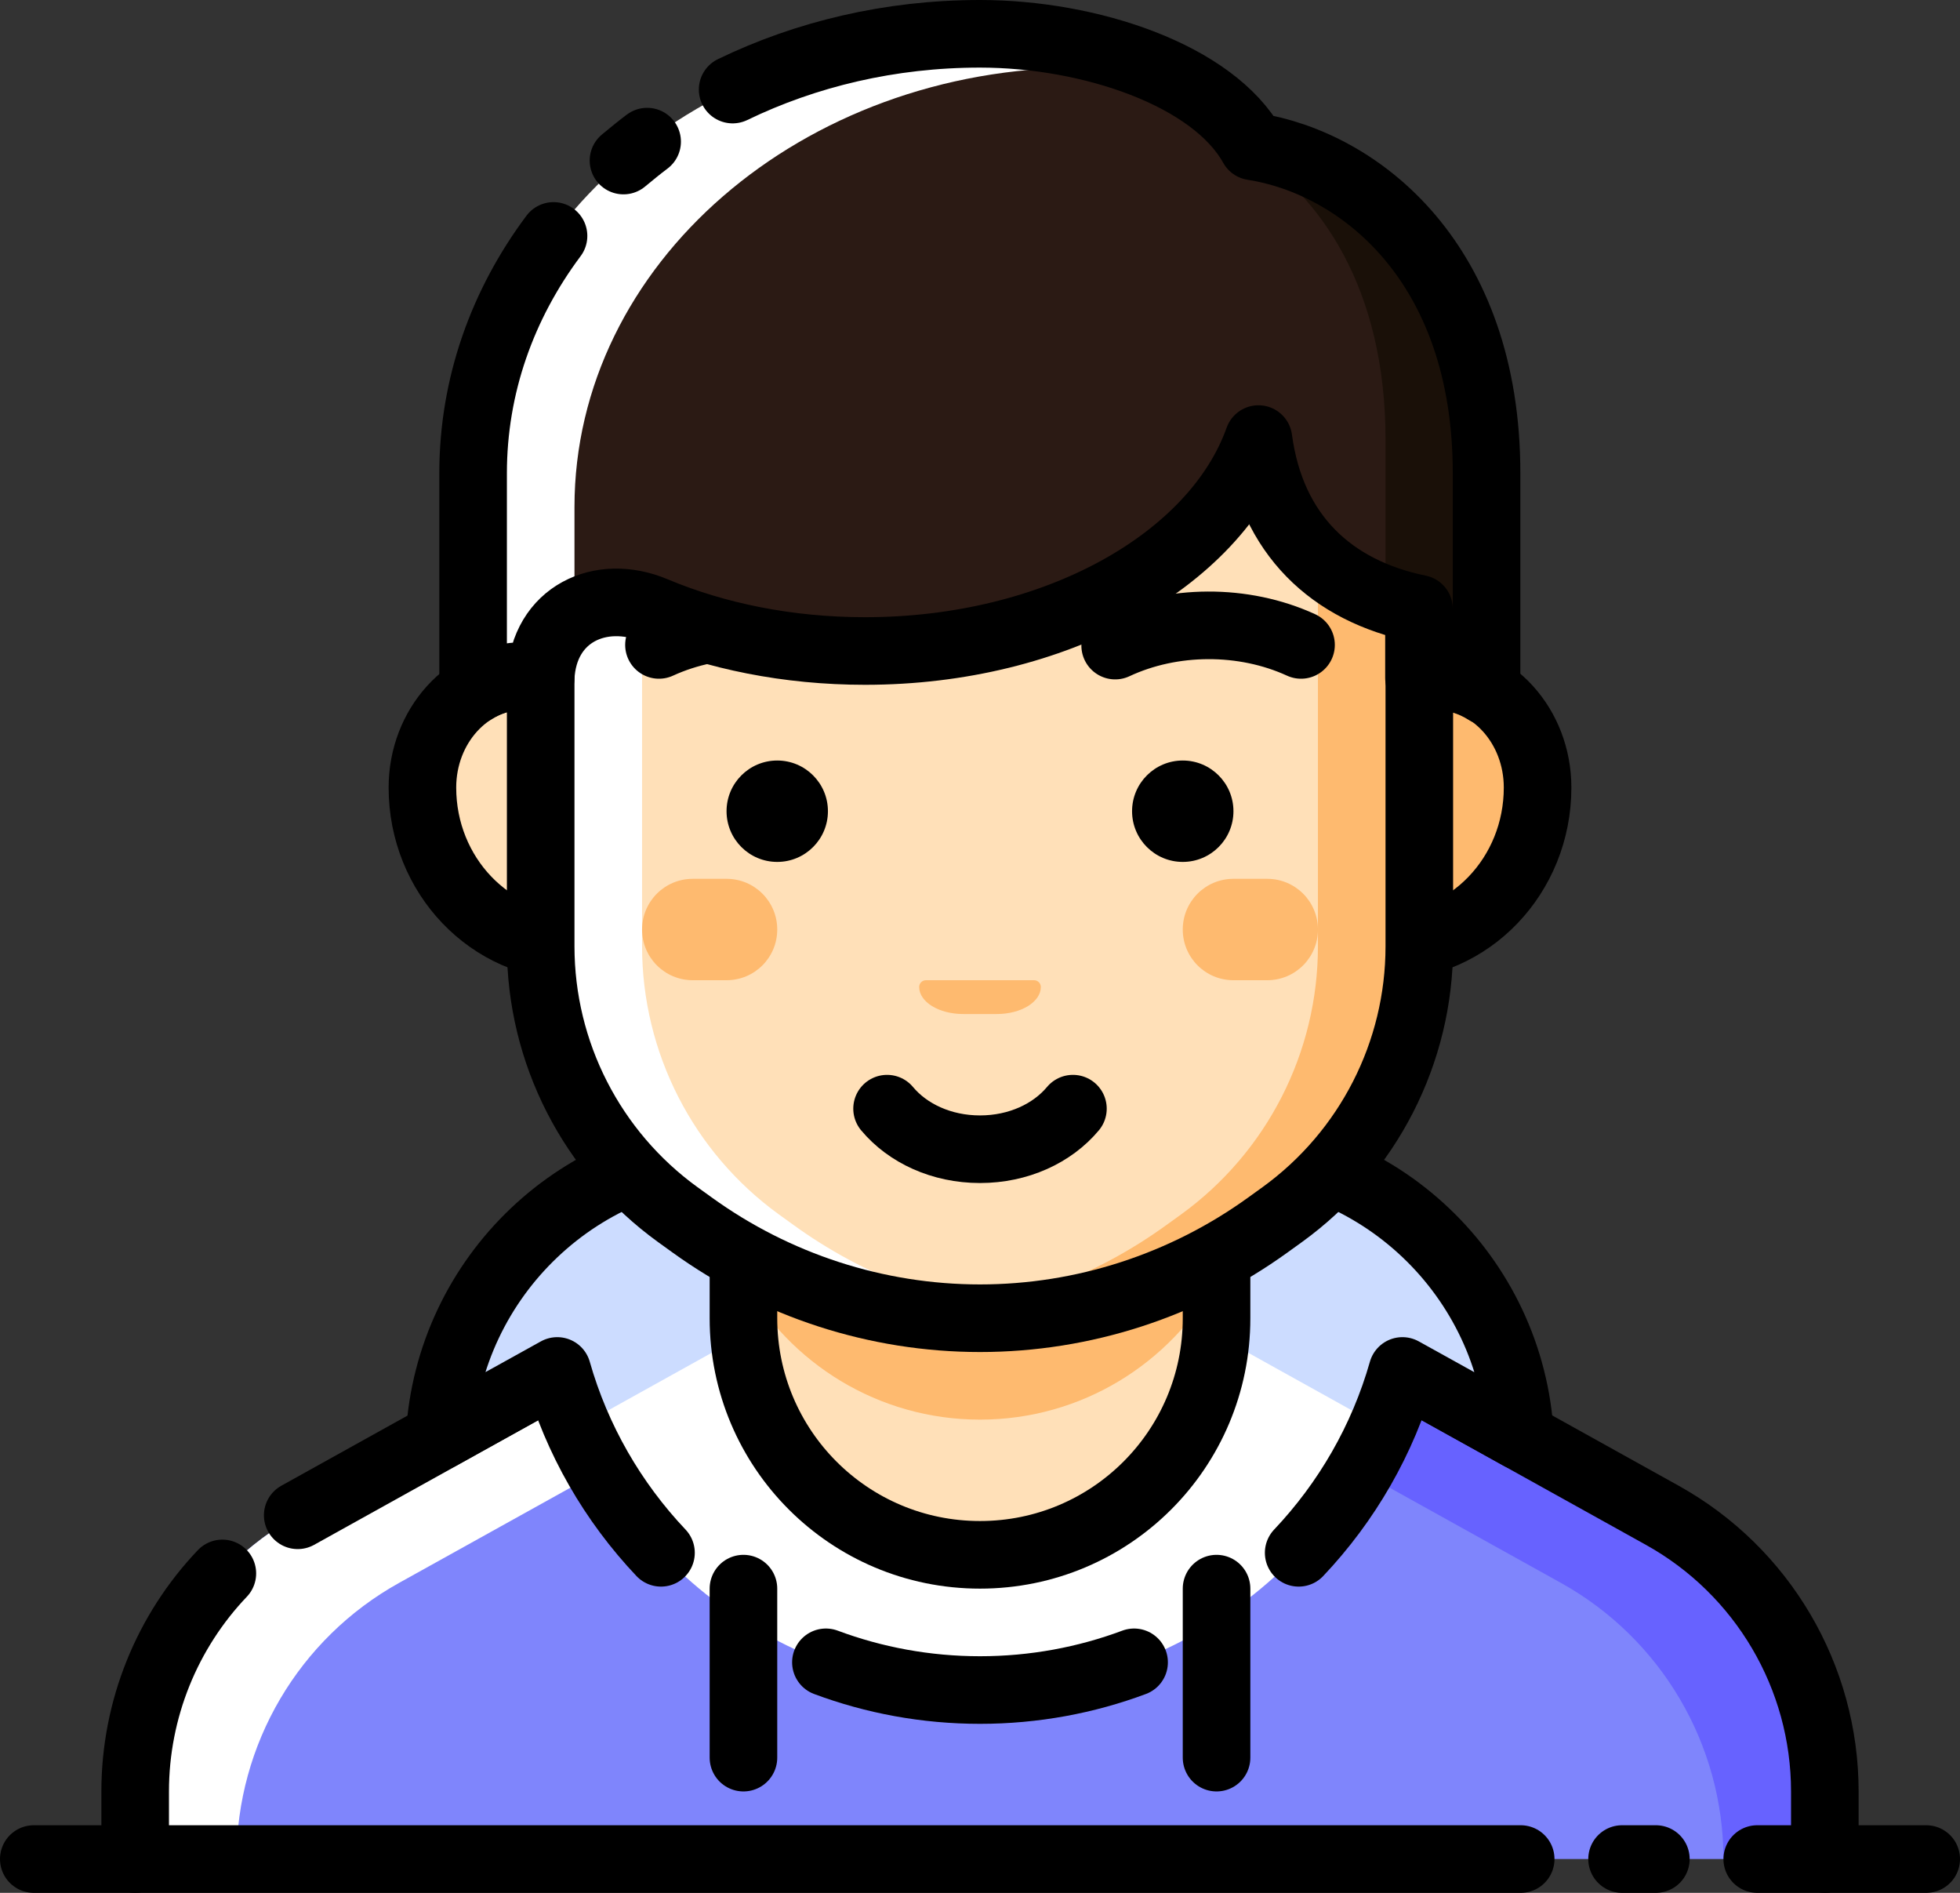
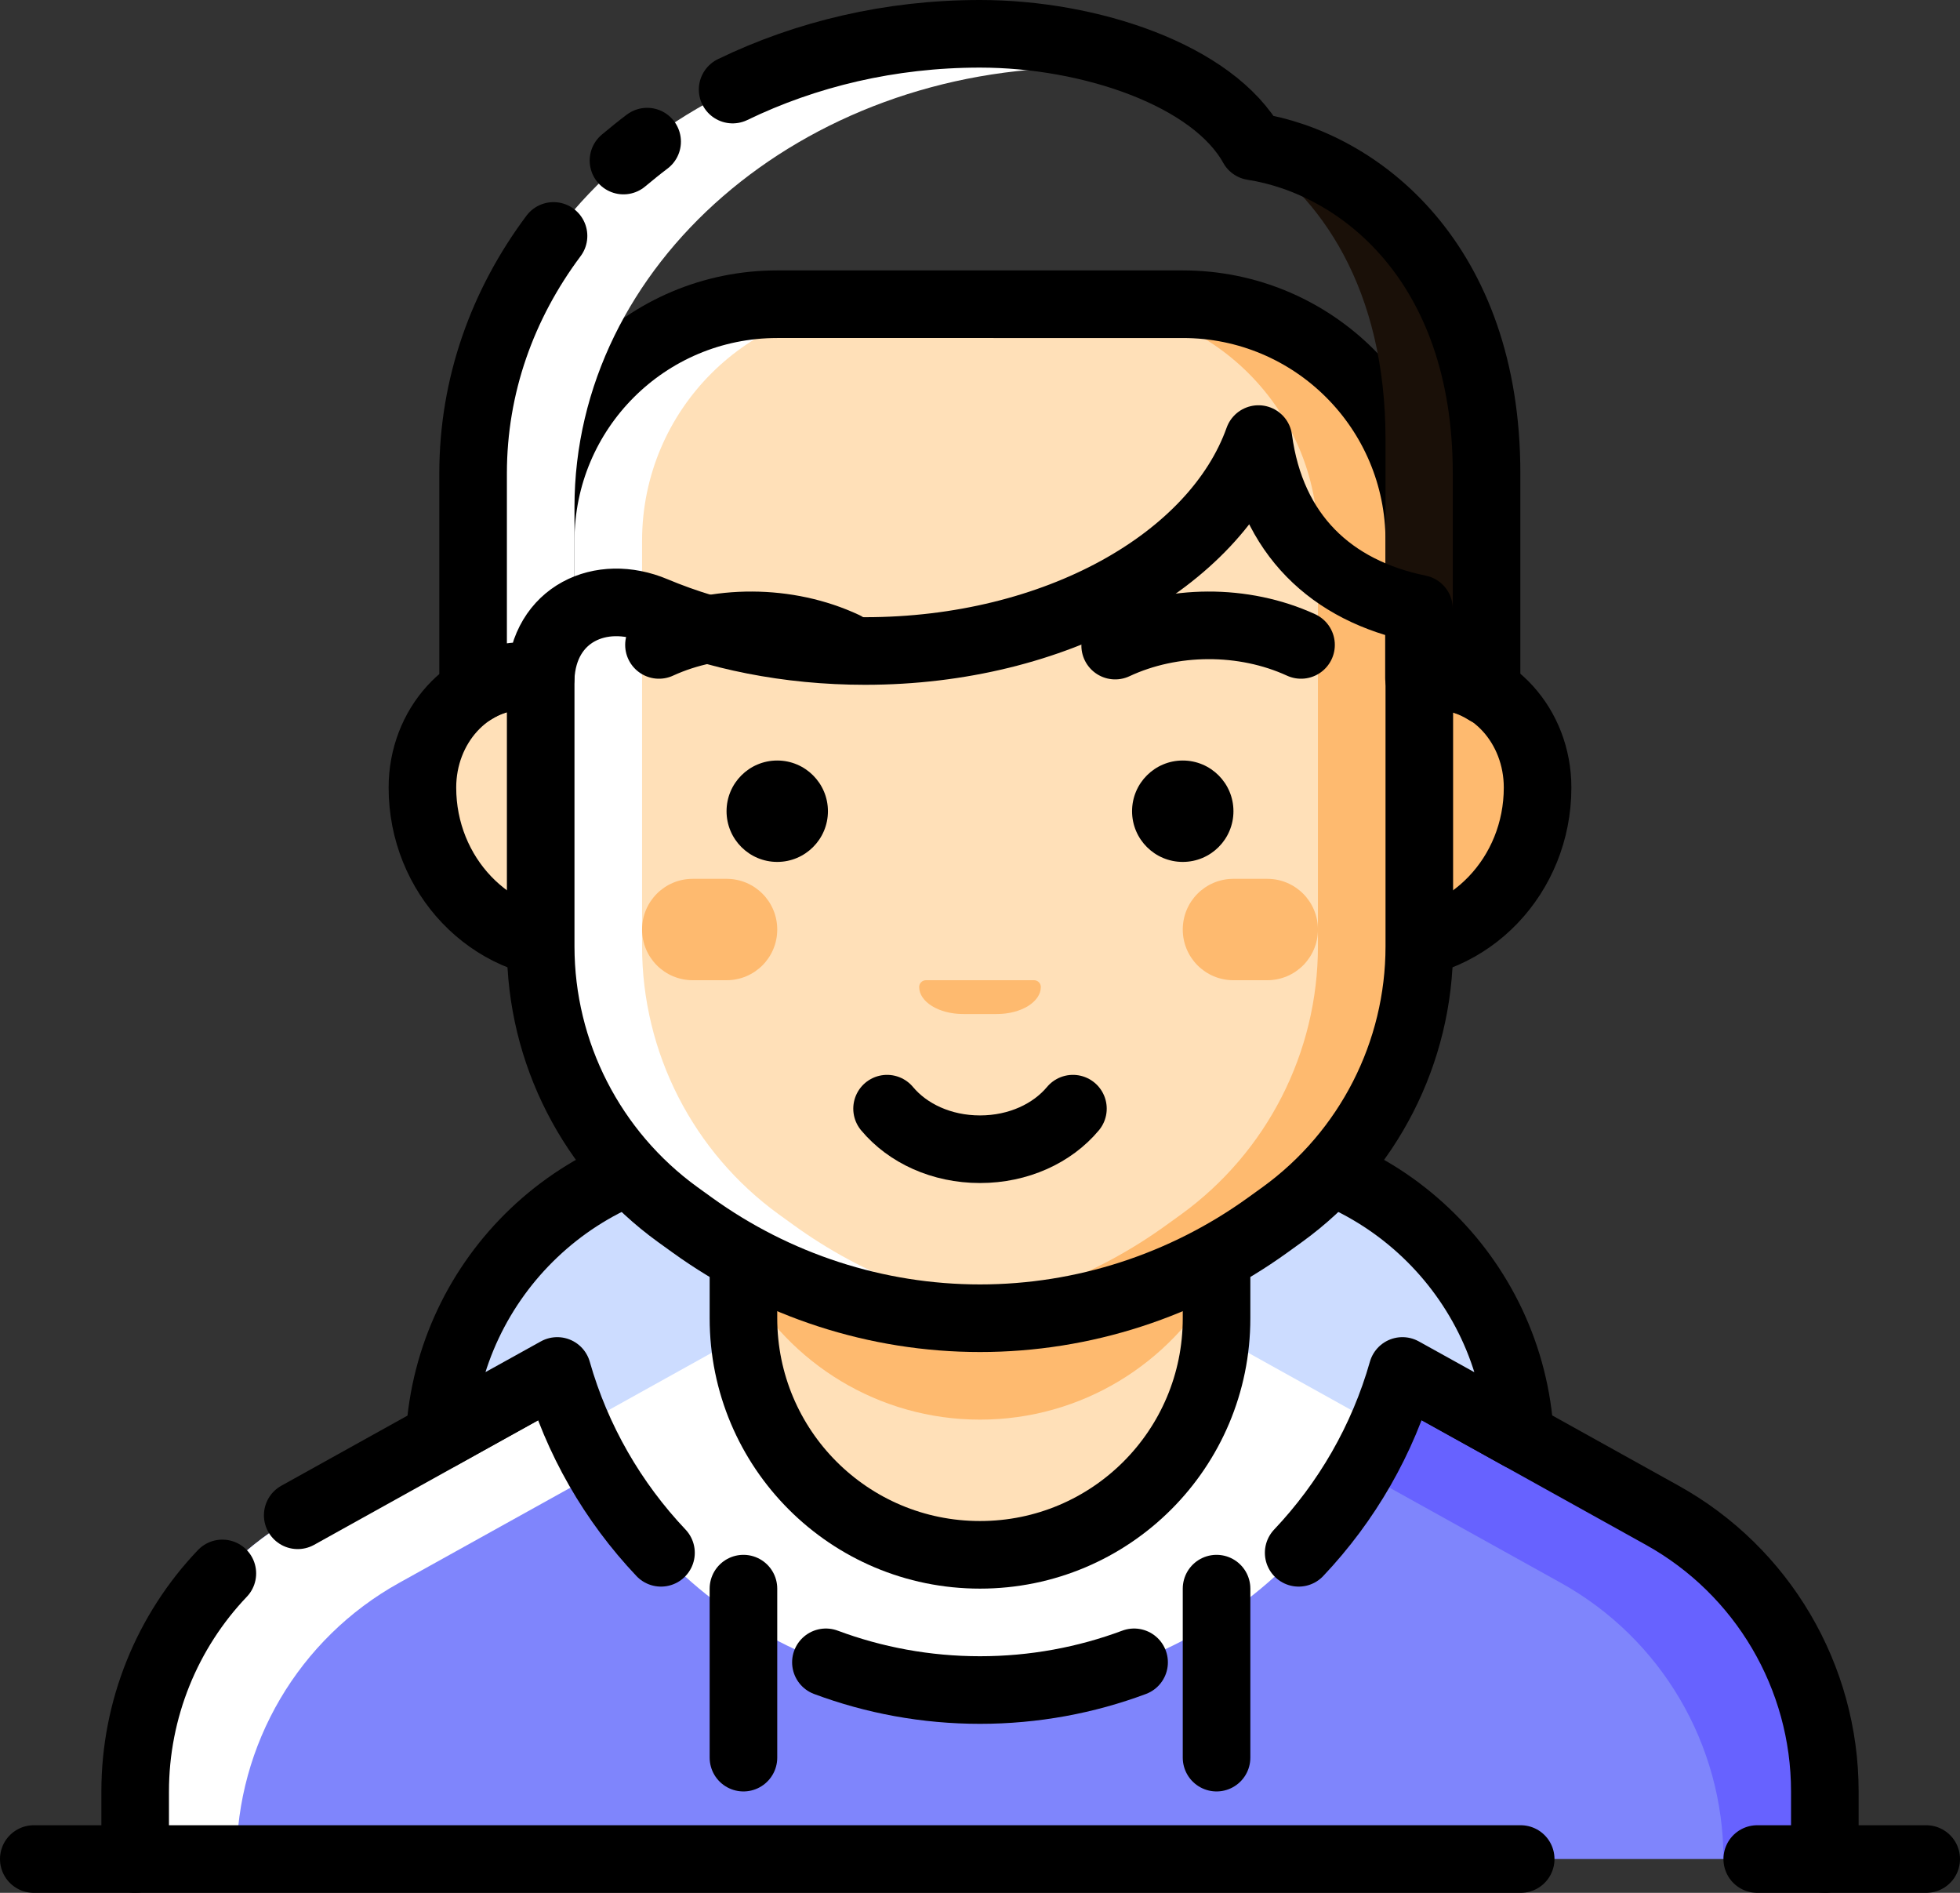
<svg xmlns="http://www.w3.org/2000/svg" version="1.1" id="Layer_3" x="0px" y="0px" viewBox="0 0 58 56" style="enable-background:new 0 0 58 56;" xml:space="preserve">
  <rect x="0" y="0" width="58" height="56" fill="#333333" stroke="none" />
  <style type="text/css">
	.st0{fill:#7F85FC;}
	.st1{fill:#6762FF;}
	.st2{fill:#FFFFFF;}
	.st3{fill:none;stroke:#000000;stroke-width:2;stroke-linecap:round;stroke-linejoin:round;stroke-miterlimit:10;}
	.st4{fill:#CCDCFF;}
	.st5{fill:#FFE0B8;}
	.st6{fill:#FEBA6F;}
	.st7{fill:#FEBA6F;stroke:#000000;stroke-width:2;stroke-linecap:round;stroke-linejoin:round;stroke-miterlimit:10;}
	.st8{fill:#FFE0B8;stroke:#000000;stroke-width:2;stroke-linecap:round;stroke-linejoin:round;stroke-miterlimit:10;}
	.st9{fill:#2B1A14;}
	.st10{fill:#1A1008;}
</style>
  <g>
    <g>
      <path class="st0" d="M54,55v-2c0-3.39-1.84-6.52-4.81-8.17L31.5,35h-5L8.81,44.83C5.84,46.48,4,49.61,4,53v2H54z" />
      <path class="st1" d="M49.19,44.83L31.5,35H29v2.28l17.19,9.55C49.16,48.48,51,51.61,51,55h3v-2C54,49.61,52.16,46.48,49.19,44.83z    " />
      <path class="st2" d="M26.5,35L8.81,44.83C5.84,46.48,4,49.61,4,53v2h3c0-3.39,1.84-6.52,4.81-8.17L29,37.28V35H26.5z" />
      <path class="st3" d="M6.58,46.55C4.95,48.26,4,50.56,4,53v2" />
      <path class="st3" d="M54,55v-2c0-3.39-1.84-6.52-4.81-8.17L31.5,35h-5L8.81,44.83" />
      <path class="st2" d="M29,50c5.95,0,10.96-3.99,12.51-9.44l3.48,1.93C44.72,37.76,40.8,34,36,34H22c-4.8,0-8.72,3.76-8.99,8.49    l3.48-1.93C18.04,46.01,23.05,50,29,50z" />
      <path class="st4" d="M31.5,37l9.41,5.23c0.24-0.54,0.44-1.09,0.6-1.67l3.48,1.93C44.72,37.76,40.8,34,36,34H22    c-4.8,0-8.72,3.76-8.99,8.49l3.48-1.93c0.16,0.57,0.36,1.13,0.6,1.67L26.5,37H31.5z" />
      <path class="st3" d="M24.44,49.18C25.86,49.71,27.4,50,29,50s3.14-0.29,4.56-0.82" />
      <path class="st3" d="M38.43,45.94c1.42-1.5,2.49-3.34,3.07-5.38l3.48,1.93C44.72,37.76,40.8,34,36,34H22    c-4.8,0-8.72,3.76-8.99,8.49l3.48-1.93c0.58,2.04,1.65,3.88,3.07,5.38" />
      <line class="st3" x1="36" y1="47" x2="36" y2="52" />
      <line class="st3" x1="22" y1="47" x2="22" y2="52" />
    </g>
    <g>
      <line class="st3" x1="45" y1="55" x2="1" y2="55" />
-       <line class="st3" x1="49" y1="55" x2="48" y2="55" />
      <line class="st3" x1="57" y1="55" x2="52" y2="55" />
    </g>
    <g>
      <path class="st5" d="M22,34v5c0,3.87,3.13,7,7,7s7-3.13,7-7v-5H22z" />
      <path class="st6" d="M29,42c3.01,0,5.64-1.67,7-4.13V34H22v3.87C23.36,40.33,25.99,42,29,42z" />
      <path class="st3" d="M22,34v5c0,3.87,3.13,7,7,7s7-3.13,7-7v-5H22z" />
    </g>
    <g>
      <path class="st7" d="M42.5,20c-1.38,0-2.5,1.12-2.5,2.5V28h1c2.49,0,4.5-2.1,4.5-4.7C45.5,21.48,44.16,20,42.5,20z" />
      <path class="st8" d="M15.5,20c1.38,0,2.5,1.12,2.5,2.5V28h-1c-2.49,0-4.5-2.1-4.5-4.7C12.5,21.48,13.84,20,15.5,20z" />
      <path class="st5" d="M23,9c-3.87,0-7,3.13-7,7v12c0,3.14,1.51,6.09,4.05,7.93l0.43,0.31C22.96,38.03,25.94,39,29,39    s6.04-0.97,8.52-2.76l0.43-0.31C40.49,34.09,42,31.14,42,28V16c0-3.87-3.13-7-7-7H23z" />
      <path class="st6" d="M35,9h-3c3.87,0,7,3.13,7,7v12c0,3.14-1.51,6.09-4.05,7.93l-0.43,0.31c-2.07,1.5-4.49,2.42-7.02,2.68    C28,38.97,28.5,39,29,39c3.06,0,6.04-0.97,8.52-2.76l0.43-0.31C40.49,34.09,42,31.14,42,28V16C42,12.13,38.87,9,35,9z" />
      <path class="st2" d="M23.05,35.93C20.51,34.09,19,31.14,19,28V16c0-3.87,3.13-7,7-7h-3c-3.87,0-7,3.13-7,7v12    c0,3.14,1.51,6.09,4.05,7.93l0.43,0.31C22.96,38.03,25.94,39,29,39c0.5,0,1-0.03,1.5-0.08c-2.52-0.26-4.95-1.18-7.02-2.68    L23.05,35.93z" />
      <path class="st3" d="M26.25,32.8C26.86,33.53,27.86,34,29,34s2.14-0.47,2.75-1.2" />
      <path class="st6" d="M29.5,30c0.72,0,1.3-0.36,1.3-0.8c0-0.11-0.09-0.2-0.2-0.2h-3.2c-0.11,0-0.2,0.09-0.2,0.2    c0,0.44,0.58,0.8,1.3,0.8H29.5z" />
      <path class="st6" d="M37.5,26h-1c-0.83,0-1.5,0.67-1.5,1.5s0.67,1.5,1.5,1.5h1c0.83,0,1.5-0.67,1.5-1.5S38.33,26,37.5,26z" />
      <path class="st6" d="M20.5,26h1c0.83,0,1.5,0.67,1.5,1.5S22.33,29,21.5,29h-1c-0.83,0-1.5-0.67-1.5-1.5S19.67,26,20.5,26z" />
      <circle cx="35" cy="24" r="1.5" />
      <circle cx="23" cy="24" r="1.5" />
      <path class="st3" d="M33,19.1c1.69-0.79,3.8-0.8,5.5-0.02" />
      <path class="st3" d="M25,19.1c-1.69-0.79-3.8-0.8-5.5-0.02" />
      <path class="st3" d="M23,9c-3.87,0-7,3.13-7,7v12c0,3.14,1.51,6.09,4.05,7.93l0.43,0.31C22.96,38.03,25.94,39,29,39    s6.04-0.97,8.52-2.76l0.43-0.31C40.49,34.09,42,31.14,42,28V16c0-3.87-3.13-7-7-7H23z" />
    </g>
    <g>
-       <path class="st9" d="M44,20.44V14c0-6.25-3.77-9.18-6.92-9.67C35.9,2.22,32.25,1,29,1c-8.28,0-15,5.82-15,13v6.44    c0.44-0.28,0.95-0.44,1.5-0.44c0.17,0,0.34,0.02,0.5,0.05c0.09-1.89,1.78-2.66,3.37-1.99c1.81,0.76,3.94,1.2,6.23,1.2    c5.64,0,10.36-2.68,11.64-6.27c0.38,2.83,2.16,4.49,4.75,5.02v2.05c0.16-0.03,0.33-0.05,0.5-0.05C43.05,20,43.56,20.16,44,20.44z" />
      <path class="st10" d="M37.08,4.33C37,4.35,36.92,4.36,36.84,4.38C39.08,5.77,41,8.54,41,13v4.72c0.32,0.11,0.65,0.2,1,0.28v2.05    c0.16-0.03,0.33-0.05,0.5-0.05c0.55,0,1.06,0.16,1.5,0.44V14C44,7.75,40.23,4.82,37.08,4.33z" />
      <path class="st2" d="M32,2c0.89,0,1.81,0.09,2.7,0.27C33.08,1.45,30.97,1,29,1c-8.28,0-15,5.82-15,13v6.44    c0.44-0.28,0.95-0.44,1.5-0.44c0.17,0,0.34,0.02,0.5,0.05c0.04-0.88,0.43-1.52,1-1.88V15C17,7.82,23.72,2,32,2z" />
      <path class="st3" d="M19.15,4.19c-0.24,0.18-0.47,0.37-0.7,0.56" />
      <path class="st3" d="M16.38,6.98C14.87,9,14,11.41,14,14v6.44c0.44-0.28,0.95-0.44,1.5-0.44c0.17,0,0.34,0.02,0.5,0.05    c0.09-1.89,1.78-2.66,3.37-1.99c1.81,0.76,3.94,1.2,6.23,1.2c5.64,0,10.36-2.68,11.64-6.27c0.38,2.83,2.16,4.49,4.75,5.02v2.05    c0.16-0.03,0.33-0.05,0.5-0.05c0.55,0,1.06,0.16,1.5,0.44V14c0-6.25-3.77-9.18-6.92-9.67C35.9,2.22,32.25,1,29,1    c-2.66,0-5.15,0.6-7.32,1.65" />
    </g>
  </g>
</svg>